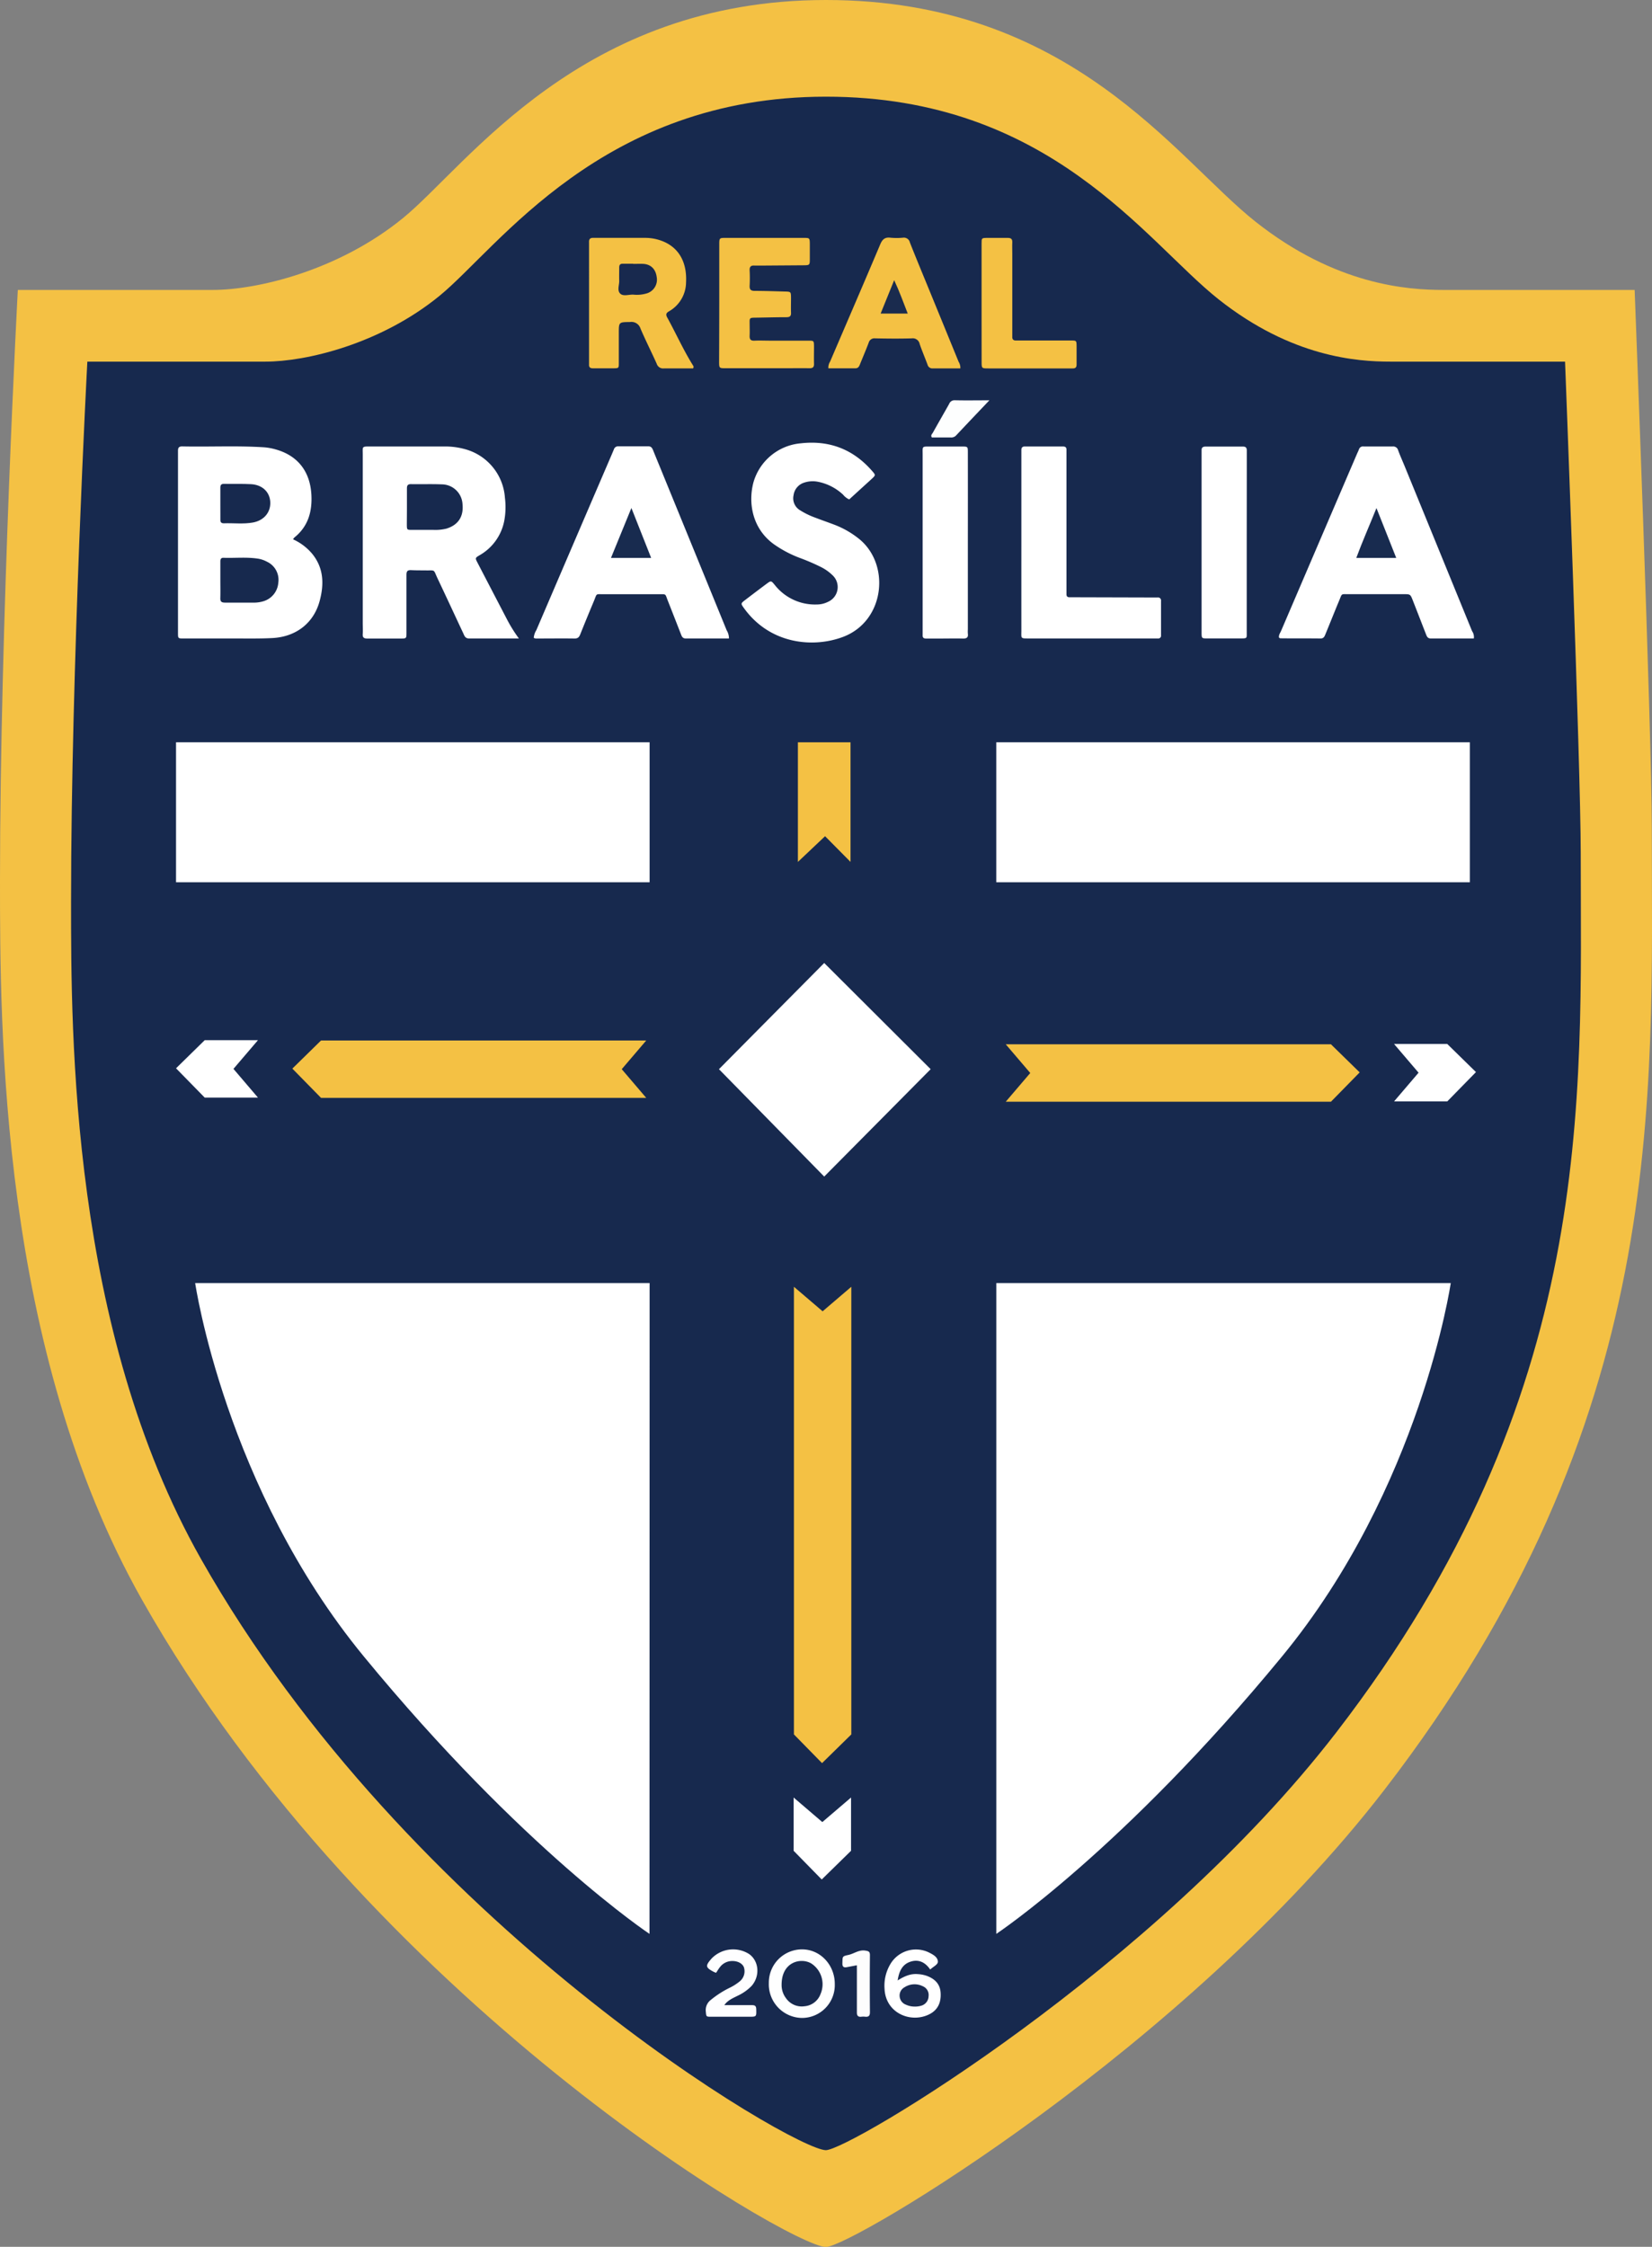
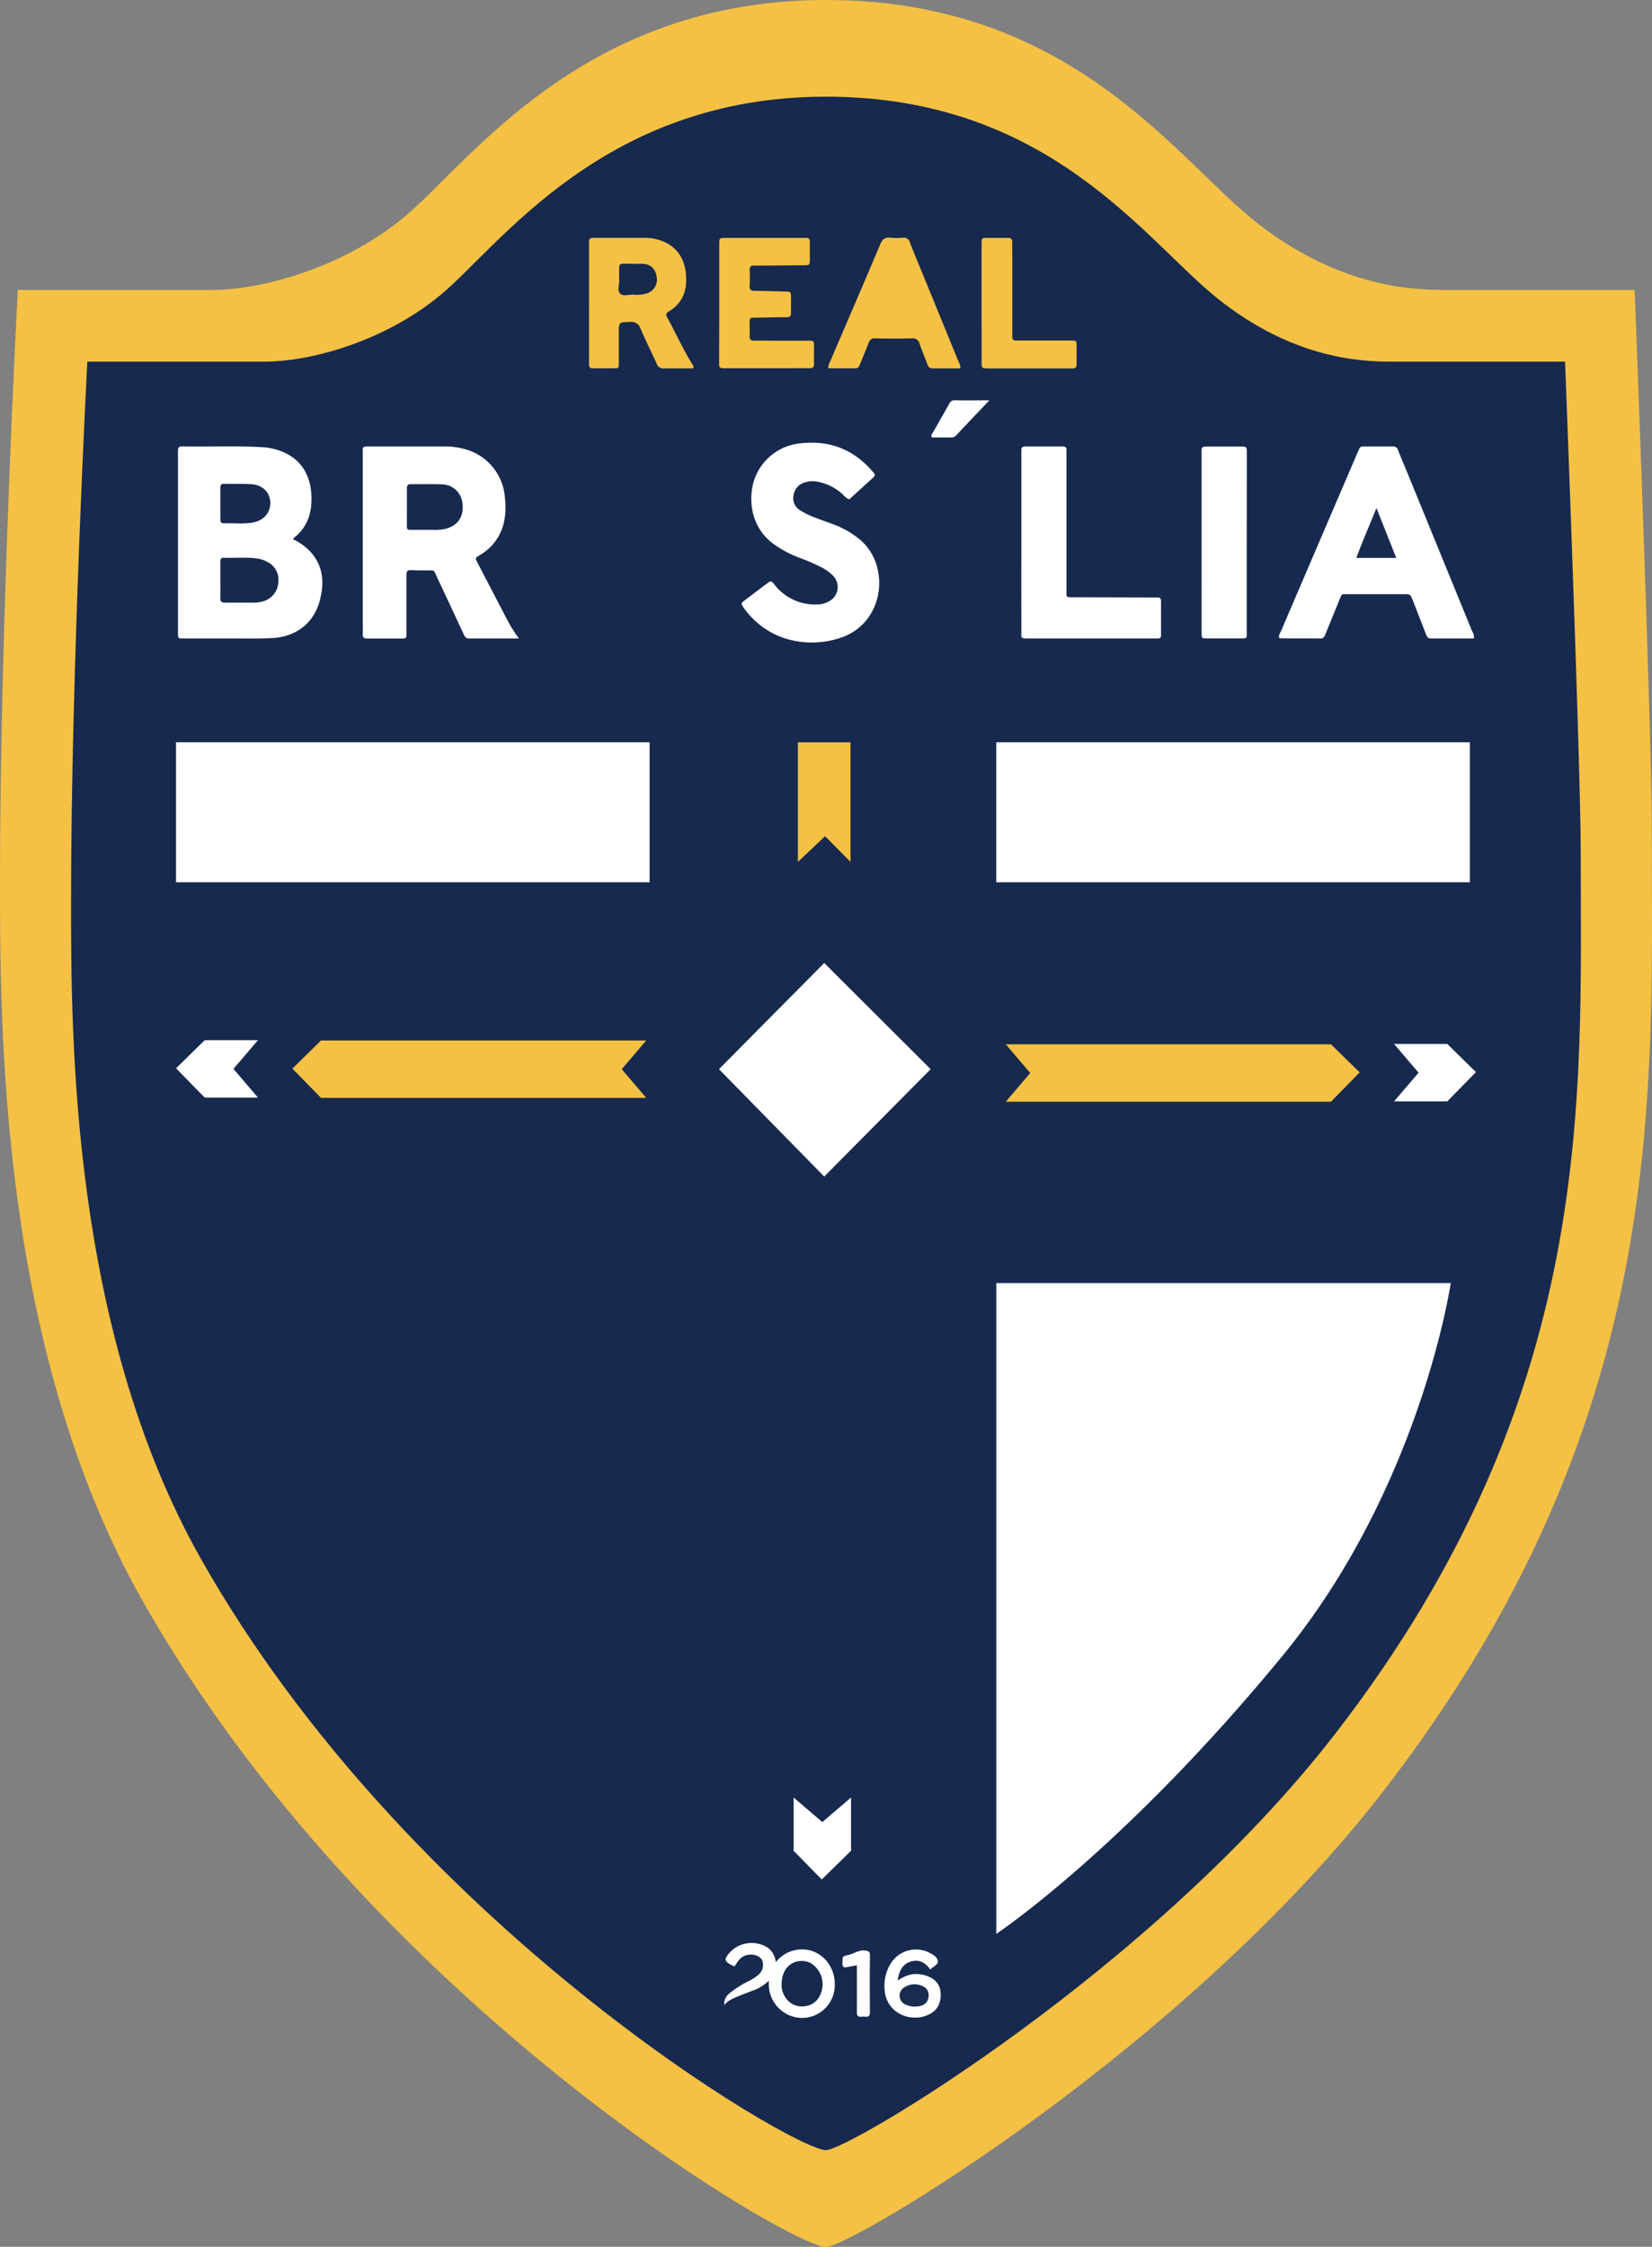
<svg xmlns="http://www.w3.org/2000/svg" viewBox="0 0 540.55 734.88">
  <rect x="0" y="0" width="540.55" height="734.88" fill="#808080" stroke="none" />
  <defs>
    <style>.cls-1{fill:#f4c144;}.cls-2{fill:#17294e;}.cls-3{fill:#fff;}.cls-4{fill:#feffff;}.cls-5{fill:#fefeff;}.cls-6{fill:#fdfefe;}.cls-7{fill:#fdfdfd;}.cls-8{fill:#182b4f;}.cls-9{fill:#18294e;}.cls-10{fill:#1a2b4e;}.cls-11{fill:#192b50;}</style>
  </defs>
  <title>real brasilia</title>
  <g id="Layer_2" data-name="Layer 2">
    <g id="Layer_1-2" data-name="Layer 1">
      <path class="cls-1" d="M5.83,94.83H69.61c14.48,0,41.09-6.26,62.22-23.48S189.91,0,270.24,0,384.61,51.78,410.83,72.52s49.69,22.31,61.43,22.31h62.61s5.61,144.65,5.61,176c0,88.18,5.87,193.57-87.52,314.61-65.22,84.53-174.4,149.49-182.72,149.49-11.37,0-149.63-80.62-223.72-211.58C-.07,441,0,336,0,288,0,204,5.83,94.83,5.83,94.83Z" />
      <path class="cls-2" d="M28.58,118.28H86.87c13.24,0,37.56-5.72,56.87-21.46s53.09-65.2,126.5-65.2S374.77,78.94,398.73,97.9s45.42,20.38,56.15,20.38H512.1s5.13,132.21,5.13,160.82c0,80.59,5.36,176.91-80,287.54-59.61,77.25-159.39,136.62-167,136.62-10.39,0-136.75-73.68-204.47-193.37-42.58-75.26-42.51-171.18-42.51-215C23.26,218.06,28.58,118.28,28.58,118.28Z" />
      <rect class="cls-3" x="57.6" y="242.78" width="154.96" height="45.78" />
-       <path class="cls-3" d="M212.56,419.65H63.86S73.65,486.56,119,541.73c52,63.24,93.52,90.79,93.52,90.79Z" />
      <polygon class="cls-3" points="84.41 340.21 66.99 340.21 57.6 349.41 66.99 359 84.41 359 76.39 349.6 84.41 340.21" />
      <polygon class="cls-1" points="211.46 340.31 105.05 340.31 95.66 349.51 105.05 359.09 211.46 359.09 203.44 349.7 211.46 340.31" />
      <polygon class="cls-1" points="278.3 242.78 261.08 242.78 261.08 281.91 269.97 273.5 278.3 281.91 278.3 242.78" />
      <polygon class="cls-3" points="235.25 349.7 269.69 314.97 304.52 349.7 269.69 384.82 235.25 349.7" />
      <polygon class="cls-3" points="259.68 587.92 259.68 605.34 268.88 614.73 278.47 605.34 278.47 587.92 269.07 595.95 259.68 587.92" />
-       <polygon class="cls-1" points="259.78 420.87 259.78 567.28 268.98 576.67 278.56 567.28 278.56 420.87 269.17 428.89 259.78 420.87" />
      <rect class="cls-3" x="325.99" y="242.78" width="154.96" height="45.78" />
      <path class="cls-3" d="M326,419.65h148.7s-9.78,66.91-55.17,122.08C367.49,605,326,632.52,326,632.52Z" />
      <polygon class="cls-3" points="456.15 341.46 473.56 341.46 482.95 350.65 473.56 360.24 456.15 360.24 464.17 350.85 456.15 341.46" />
      <polygon class="cls-1" points="329.09 341.56 435.5 341.56 444.9 350.75 435.5 360.34 329.09 360.34 337.11 350.95 329.09 341.56" />
      <path class="cls-3" d="M95.89,176.4a17.61,17.61,0,0,1,6.27,4.74c3.81,4.68,3.9,10,2.43,15.44-1.93,7.19-7.7,11.71-15.46,12.11-4.39.23-8.79.12-13.18.14H60.13c-1.86,0-1.89,0-1.89-1.78q0-29.61,0-59.21c0-1-.06-1.87,1.44-1.83,8.86.19,17.73-.28,26.59.28a19.17,19.17,0,0,1,4,.72c7.08,2,11.15,7.09,11.61,14.66.33,5.55-1,10.46-5.54,14.12A2.83,2.83,0,0,0,95.89,176.4Z" />
      <path class="cls-3" d="M169.79,208.83c-5.76,0-11,0-16.28,0-1.31,0-1.55-.88-1.94-1.73-2.78-5.92-5.52-11.86-8.33-17.77-1.59-3.35-.55-2.67-4.35-2.78-1.44,0-2.88,0-4.31-.07S133,187,133,188.16c0,6.23,0,12.46,0,18.69,0,2,0,2-2,2-3.59,0-7.19,0-10.78,0-1.1,0-1.62-.29-1.53-1.49s0-2.4,0-3.59V148.64c0-2.62-.39-2.62,2.56-2.61h24.2a24.25,24.25,0,0,1,6.4.8,17.73,17.73,0,0,1,13.37,16,24.46,24.46,0,0,1-.2,7.4A16.54,16.54,0,0,1,157,181.56c-1.55.91-1.56.94-.76,2.48q4.86,9.35,9.73,18.69A47.09,47.09,0,0,0,169.79,208.83Z" />
-       <path class="cls-3" d="M174.65,208.63a5.5,5.5,0,0,1,.83-2.49q12.35-28.81,24.74-57.61l.65-1.55a1.42,1.42,0,0,1,1.47-1c3.28,0,6.55,0,9.83,0,1,0,1.29.69,1.6,1.46,1.13,2.81,2.3,5.61,3.44,8.42Q227.5,181,237.78,206.17a5,5,0,0,1,.74,2.66c-4.72,0-9.42,0-14.12,0-1.06,0-1.31-.67-1.6-1.43q-2.13-5.47-4.28-10.92c-.94-2.36-.39-2.12-3-2.12q-9,0-18,0c-2.75,0-2.11-.36-3.19,2.23-1.51,3.6-3,7.21-4.45,10.85-.36.92-.78,1.42-1.88,1.4-4.23-.06-8.47,0-12.7,0A2.48,2.48,0,0,1,174.65,208.63Z" />
      <path class="cls-3" d="M482.25,208.83c-4.67,0-9.36,0-14.06,0-1.08,0-1.32-.69-1.61-1.43-1.42-3.64-2.83-7.29-4.26-10.93-.83-2.12-.83-2.13-3-2.13H441.11c-2.36,0-1.94-.26-2.88,2-1.54,3.68-3,7.38-4.53,11.08-.3.73-.55,1.42-1.62,1.41-4.39-.06-8.78,0-13.18-.06-.13,0-.25-.15-.4-.23-.14-.86.4-1.52.7-2.23Q431.59,177.4,444,148.49c.22-.51.48-1,.67-1.53a1.35,1.35,0,0,1,1.49-.93c3.19,0,6.39,0,9.58,0a1.65,1.65,0,0,1,1.75,1.27c.61,1.64,1.32,3.25,2,4.87q11.1,27.12,22.19,54.26A3.35,3.35,0,0,1,482.25,208.83Z" />
      <path class="cls-3" d="M277.87,163.35a5.42,5.42,0,0,1-2-1.55,16.79,16.79,0,0,0-8.2-4.22,8.78,8.78,0,0,0-4.49.26,5,5,0,0,0-3.52,4.14,4.53,4.53,0,0,0,2.16,4.93,25.33,25.33,0,0,0,4.94,2.4c2.16.83,4.35,1.58,6.51,2.41a29.68,29.68,0,0,1,7.46,4.25c10.75,8.2,9,27.16-4.93,32.36C266,212,252,210.69,243.5,199c-1.16-1.6-1.17-1.61.33-2.76q3.53-2.7,7.08-5.35c1.38-1,1.41-1,2.55.37a16.74,16.74,0,0,0,13.81,6.45,8.15,8.15,0,0,0,3.69-.88,5.27,5.27,0,0,0,1.52-8.62,15.22,15.22,0,0,0-4.1-2.87,69.49,69.49,0,0,0-6.82-2.91,37.72,37.72,0,0,1-8.43-4.49c-7-5.12-8.36-13.47-6.61-20.12A17.71,17.71,0,0,1,262,145c9.32-1.06,17.14,1.91,23.33,9,1.21,1.38,1.22,1.41-.09,2.63C282.77,158.88,280.29,161.13,277.87,163.35Z" />
      <path class="cls-3" d="M334.2,177.42V148.9c0-.56,0-1.12,0-1.68,0-.78.31-1.19,1.12-1.19h12.46c.78,0,1.21.27,1.18,1.1,0,.56,0,1.12,0,1.68v43.86c0,.56,0,1.12,0,1.68,0,.72.33,1,1,1s1.12,0,1.68,0l25.4.07c.56,0,1.12,0,1.68,0a1,1,0,0,1,1.18,1.13c0,3.76,0,7.51,0,11.27a.89.89,0,0,1-1,1H336.71c-2.88,0-2.51.07-2.51-2.65Q334.19,191.81,334.2,177.42Z" />
      <path class="cls-1" d="M226.79,120.49c-3.16,0-6.35,0-9.54,0a2.18,2.18,0,0,1-2.36-1.5c-1.72-3.85-3.65-7.63-5.31-11.52a3.1,3.1,0,0,0-3.41-2.15c-3.68.05-3.69,0-3.69,3.59,0,3.27,0,6.55,0,9.82,0,1.68,0,1.71-1.76,1.73-2.23,0-4.47,0-6.71,0-.91,0-1.33-.35-1.27-1.27,0-.48,0-1,0-1.44V80.66c0-.48,0-1,0-1.44-.05-1,.35-1.45,1.4-1.42,1.91,0,3.83,0,5.75,0,3.75,0,7.5,0,11.25,0a15.41,15.41,0,0,1,5.17.9c6,2.14,8.52,7.33,8.17,13.69a11,11,0,0,1-5.62,9.46c-1.05.61-1,1.19-.47,2.12,2.84,5.17,5.25,10.58,8.39,15.59C226.9,119.75,227.07,120,226.79,120.49Z" />
-       <path class="cls-3" d="M316.69,177.53v28.3a11.53,11.53,0,0,0,0,1.44c.19,1.35-.51,1.61-1.68,1.58-2.4-.06-4.8,0-7.19,0-1.6,0-3.2,0-4.8,0-.8,0-1.18-.31-1.12-1.13,0-.48,0-1,0-1.44q0-28.77,0-57.55c0-2.87-.36-2.68,2.72-2.68,3.36,0,6.71,0,10.07,0,2,0,2,0,2,2Q316.71,162.79,316.69,177.53Z" />
      <path class="cls-3" d="M407.94,177.52v29c0,2.39.3,2.29-2.35,2.29-3.52,0-7,0-10.55,0-1.83,0-1.86,0-1.87-1.83,0-4.8,0-9.6,0-14.39V149c0-.56,0-1.12,0-1.68-.05-.95.43-1.26,1.31-1.26,4.07,0,8.15,0,12.23,0,.92,0,1.26.38,1.25,1.29,0,2.56,0,5.12,0,7.67Z" />
      <path class="cls-1" d="M235.35,99.06q0-9.48,0-18.94c0-2.29,0-2.31,2.14-2.31q12.7,0,25.41,0c2.05,0,2.06,0,2.08,2.13,0,1.51,0,3,0,4.55,0,2.25,0,2.26-2.19,2.28l-14.14.1c-.56,0-1.12,0-1.68,0-1.19-.11-1.75.28-1.68,1.59a49.64,49.64,0,0,1,0,5c-.06,1.24.38,1.67,1.62,1.68,3.28,0,6.55.12,9.82.21,2.08.05,2.08.05,2.1,2.11,0,1.6-.06,3.2,0,4.8.06,1.18-.44,1.49-1.54,1.49-3.36,0-6.71.1-10.07.15-2.09,0-1.94.19-1.93,2,0,1.28.06,2.56,0,3.84s.33,1.74,1.61,1.68c1.67-.08,3.35,0,5,0,4.23,0,8.47,0,12.7,0,1.7,0,1.72.07,1.75,1.78,0,1.91-.05,3.84,0,5.75.05,1.19-.44,1.51-1.55,1.49-2.71-.05-5.43,0-8.14,0q-9.6,0-19.18,0c-2.17,0-2.18,0-2.18-2.26Q235.34,108.65,235.35,99.06Z" />
      <path class="cls-1" d="M314.23,120.49c-3,0-6,0-9,0a1.62,1.62,0,0,1-1.74-1.25c-.84-2.24-1.78-4.45-2.56-6.71a2.29,2.29,0,0,0-2.56-1.86c-4,.12-8,.08-12,0a1.94,1.94,0,0,0-2.13,1.43c-.9,2.39-1.92,4.74-2.87,7.11-.29.71-.59,1.26-1.51,1.25-2.94,0-5.88,0-8.81,0a3.63,3.63,0,0,1,.57-2.2c5.47-12.78,11-25.54,16.4-38.33.69-1.63,1.52-2.41,3.35-2.18a22.13,22.13,0,0,0,4.07,0,2,2,0,0,1,2.28,1.55c2.2,5.57,4.51,11.09,6.78,16.64q4.59,11.19,9.17,22.39A3.64,3.64,0,0,1,314.23,120.49Z" />
      <path class="cls-1" d="M321.18,99.13q0-9.72,0-19.42c0-1.86,0-1.88,1.83-1.9,2.24,0,4.48,0,6.71,0,1.16,0,1.57.4,1.51,1.53s0,2.4,0,3.6v25.41c0,.56,0,1.13,0,1.68-.09,1.08.46,1.41,1.44,1.34.47,0,1,0,1.43,0,5.44,0,10.87,0,16.3,0,1.83,0,1.85,0,1.87,1.86,0,2,0,4,0,6,0,.92-.35,1.28-1.27,1.27-2.07,0-4.15,0-6.23,0q-10.67,0-21.33,0c-2.23,0-2.25,0-2.25-2.18Q321.17,108.71,321.18,99.13Z" />
      <path class="cls-3" d="M304.37,644.18c-1.73-2.55-4-3.43-6.59-2.52s-3.61,3.14-4.06,6.09c2.18-1.38,4.22-2.27,6.58-2.07a11.15,11.15,0,0,1,2.81.52c2.59.93,4.43,2.53,4.66,5.45.24,3.13-.79,5.72-3.7,7.17-6,3-14.28-.3-14.64-8.34a13.83,13.83,0,0,1,1.86-8,9.73,9.73,0,0,1,12.25-4.07l.22.1c1.38.68,3,1.48,3.12,3C307,642.54,305.41,643.19,304.37,644.18Z" />
      <path class="cls-4" d="M251.57,648.59a10.87,10.87,0,0,1,11.1-11c5.88.13,10.53,5.19,10.48,11.42a10.74,10.74,0,0,1-10.82,11A11,11,0,0,1,251.57,648.59Z" />
-       <path class="cls-5" d="M237,655.83c3,0,6.05,0,9.08,0,1.06,0,1.35.37,1.37,1.39.05,2.37.09,2.39-2.27,2.4-4.15,0-8.3,0-12.45,0-1.71,0-1.62-.05-1.78-1.69a4.15,4.15,0,0,1,1.58-3.77,31.5,31.5,0,0,1,6-3.9,17,17,0,0,0,3.63-2.3,4.26,4.26,0,0,0,1.24-4.56c-.55-1.3-2.13-2.07-4-2a5,5,0,0,0-3.88,2.06c-.44.55-.79,1.17-1.2,1.78a5.89,5.89,0,0,1-.7-.26c-2.82-1.47-2.9-2-.74-4.44a9.77,9.77,0,0,1,12.26-1.41c3.23,2.31,3.6,7.18.8,10.4a15.29,15.29,0,0,1-4.46,3.17C239.85,653.53,238.14,654.19,237,655.83Z" />
+       <path class="cls-5" d="M237,655.83a4.15,4.15,0,0,1,1.58-3.77,31.5,31.5,0,0,1,6-3.9,17,17,0,0,0,3.63-2.3,4.26,4.26,0,0,0,1.24-4.56c-.55-1.3-2.13-2.07-4-2a5,5,0,0,0-3.88,2.06c-.44.55-.79,1.17-1.2,1.78a5.89,5.89,0,0,1-.7-.26c-2.82-1.47-2.9-2-.74-4.44a9.77,9.77,0,0,1,12.26-1.41c3.23,2.31,3.6,7.18.8,10.4a15.29,15.29,0,0,1-4.46,3.17C239.85,653.53,238.14,654.19,237,655.83Z" />
      <path class="cls-6" d="M323.74,130.93c-3.94,4.14-7.45,7.83-10.94,11.54a2.13,2.13,0,0,1-1.73.61c-2.07,0-4.14,0-6.16,0-.48-.74.1-1.14.34-1.57,1.75-3.14,3.55-6.25,5.31-9.38a1.87,1.87,0,0,1,1.82-1.22C316,131,319.55,130.93,323.74,130.93Z" />
      <path class="cls-7" d="M280.37,642.79l-3.28.62c-1,.2-1.48-.14-1.45-1.24.08-2.25-.16-2.31,2-2.77,1.82-.4,3.37-1.73,5.46-1.42,1,.16,1.56.26,1.55,1.49q-.09,9.35,0,18.69c0,1.22-.49,1.55-1.57,1.45a5.35,5.35,0,0,0-1.2,0c-1.15.13-1.52-.36-1.5-1.5,0-4.56,0-9.11,0-13.67Z" />
      <path class="cls-2" d="M72.1,189.64c0-2,0-4,0-6,0-.75.2-1.23,1.07-1.2,3.74.13,7.5-.29,11.24.28a9.23,9.23,0,0,1,2.94,1,6.54,6.54,0,0,1,3.71,6.9,6.84,6.84,0,0,1-5,6.07,10.85,10.85,0,0,1-2.59.41c-3.28,0-6.55,0-9.83,0-1.11,0-1.59-.3-1.55-1.48C72.15,193.64,72.1,191.64,72.1,189.64Z" />
      <path class="cls-2" d="M72.1,164.52c0-1.67,0-3.34,0-5,0-.91.29-1.28,1.23-1.26,2.94.06,5.9-.06,8.83.1,3.73.21,6.16,2.62,6.28,5.93s-2.09,5.95-5.67,6.61c-3.16.57-6.35.14-9.53.26-.81,0-1.14-.34-1.13-1.13C72.12,168.18,72.1,166.35,72.1,164.52Z" />
      <path class="cls-2" d="M133.15,165.78c0-2,0-4,0-6,0-1,.26-1.44,1.34-1.43,3.36.06,6.72-.07,10.07.07a6.83,6.83,0,0,1,6.78,6.48c.41,4.07-1.44,6.83-5.27,8a15.07,15.07,0,0,1-4.28.41q-3.47,0-7,0c-1.63,0-1.65,0-1.67-1.76C133.13,169.61,133.15,167.7,133.15,165.78Z" />
      <path class="cls-8" d="M213.06,182.47H199.92l6.68-16.32C208.85,171.83,210.88,177,213.06,182.47Z" />
      <path class="cls-8" d="M456.86,182.48H443.79c2-5.41,4.3-10.57,6.6-16.31C452.62,171.78,454.67,177,456.86,182.48Z" />
      <path class="cls-9" d="M207.2,86.31c1.12,0,2.24-.06,3.35,0,2.45.18,4,1.73,4.33,4.31a4.68,4.68,0,0,1-3.12,5.3,11.24,11.24,0,0,1-4.5.45c-1.48-.09-3.34.68-4.36-.38s-.25-2.74-.29-4.16,0-2.88,0-4.31c0-.92.35-1.3,1.26-1.26,1.12,0,2.24,0,3.35,0Z" />
-       <path class="cls-10" d="M288.15,102.56c1.45-3.59,2.85-7,4.43-10.92,1.76,3.74,3,7.26,4.44,10.92Z" />
      <path class="cls-11" d="M299.18,656.29a6.57,6.57,0,0,1-2.74-.61,3.16,3.16,0,0,1-2.07-2.71,3.06,3.06,0,0,1,1.62-3,6,6,0,0,1,5.94-.33,3.08,3.08,0,0,1,1.91,3.27,3.28,3.28,0,0,1-2.27,3.06A7,7,0,0,1,299.18,656.29Z" />
      <path class="cls-2" d="M255.75,649.14c0-7.42,6.16-8.93,9.62-7a8.09,8.09,0,0,1,3.12,10.05,6.14,6.14,0,0,1-5.25,4,6.27,6.27,0,0,1-6.06-2.64A7.08,7.08,0,0,1,255.75,649.14Z" />
    </g>
  </g>
</svg>